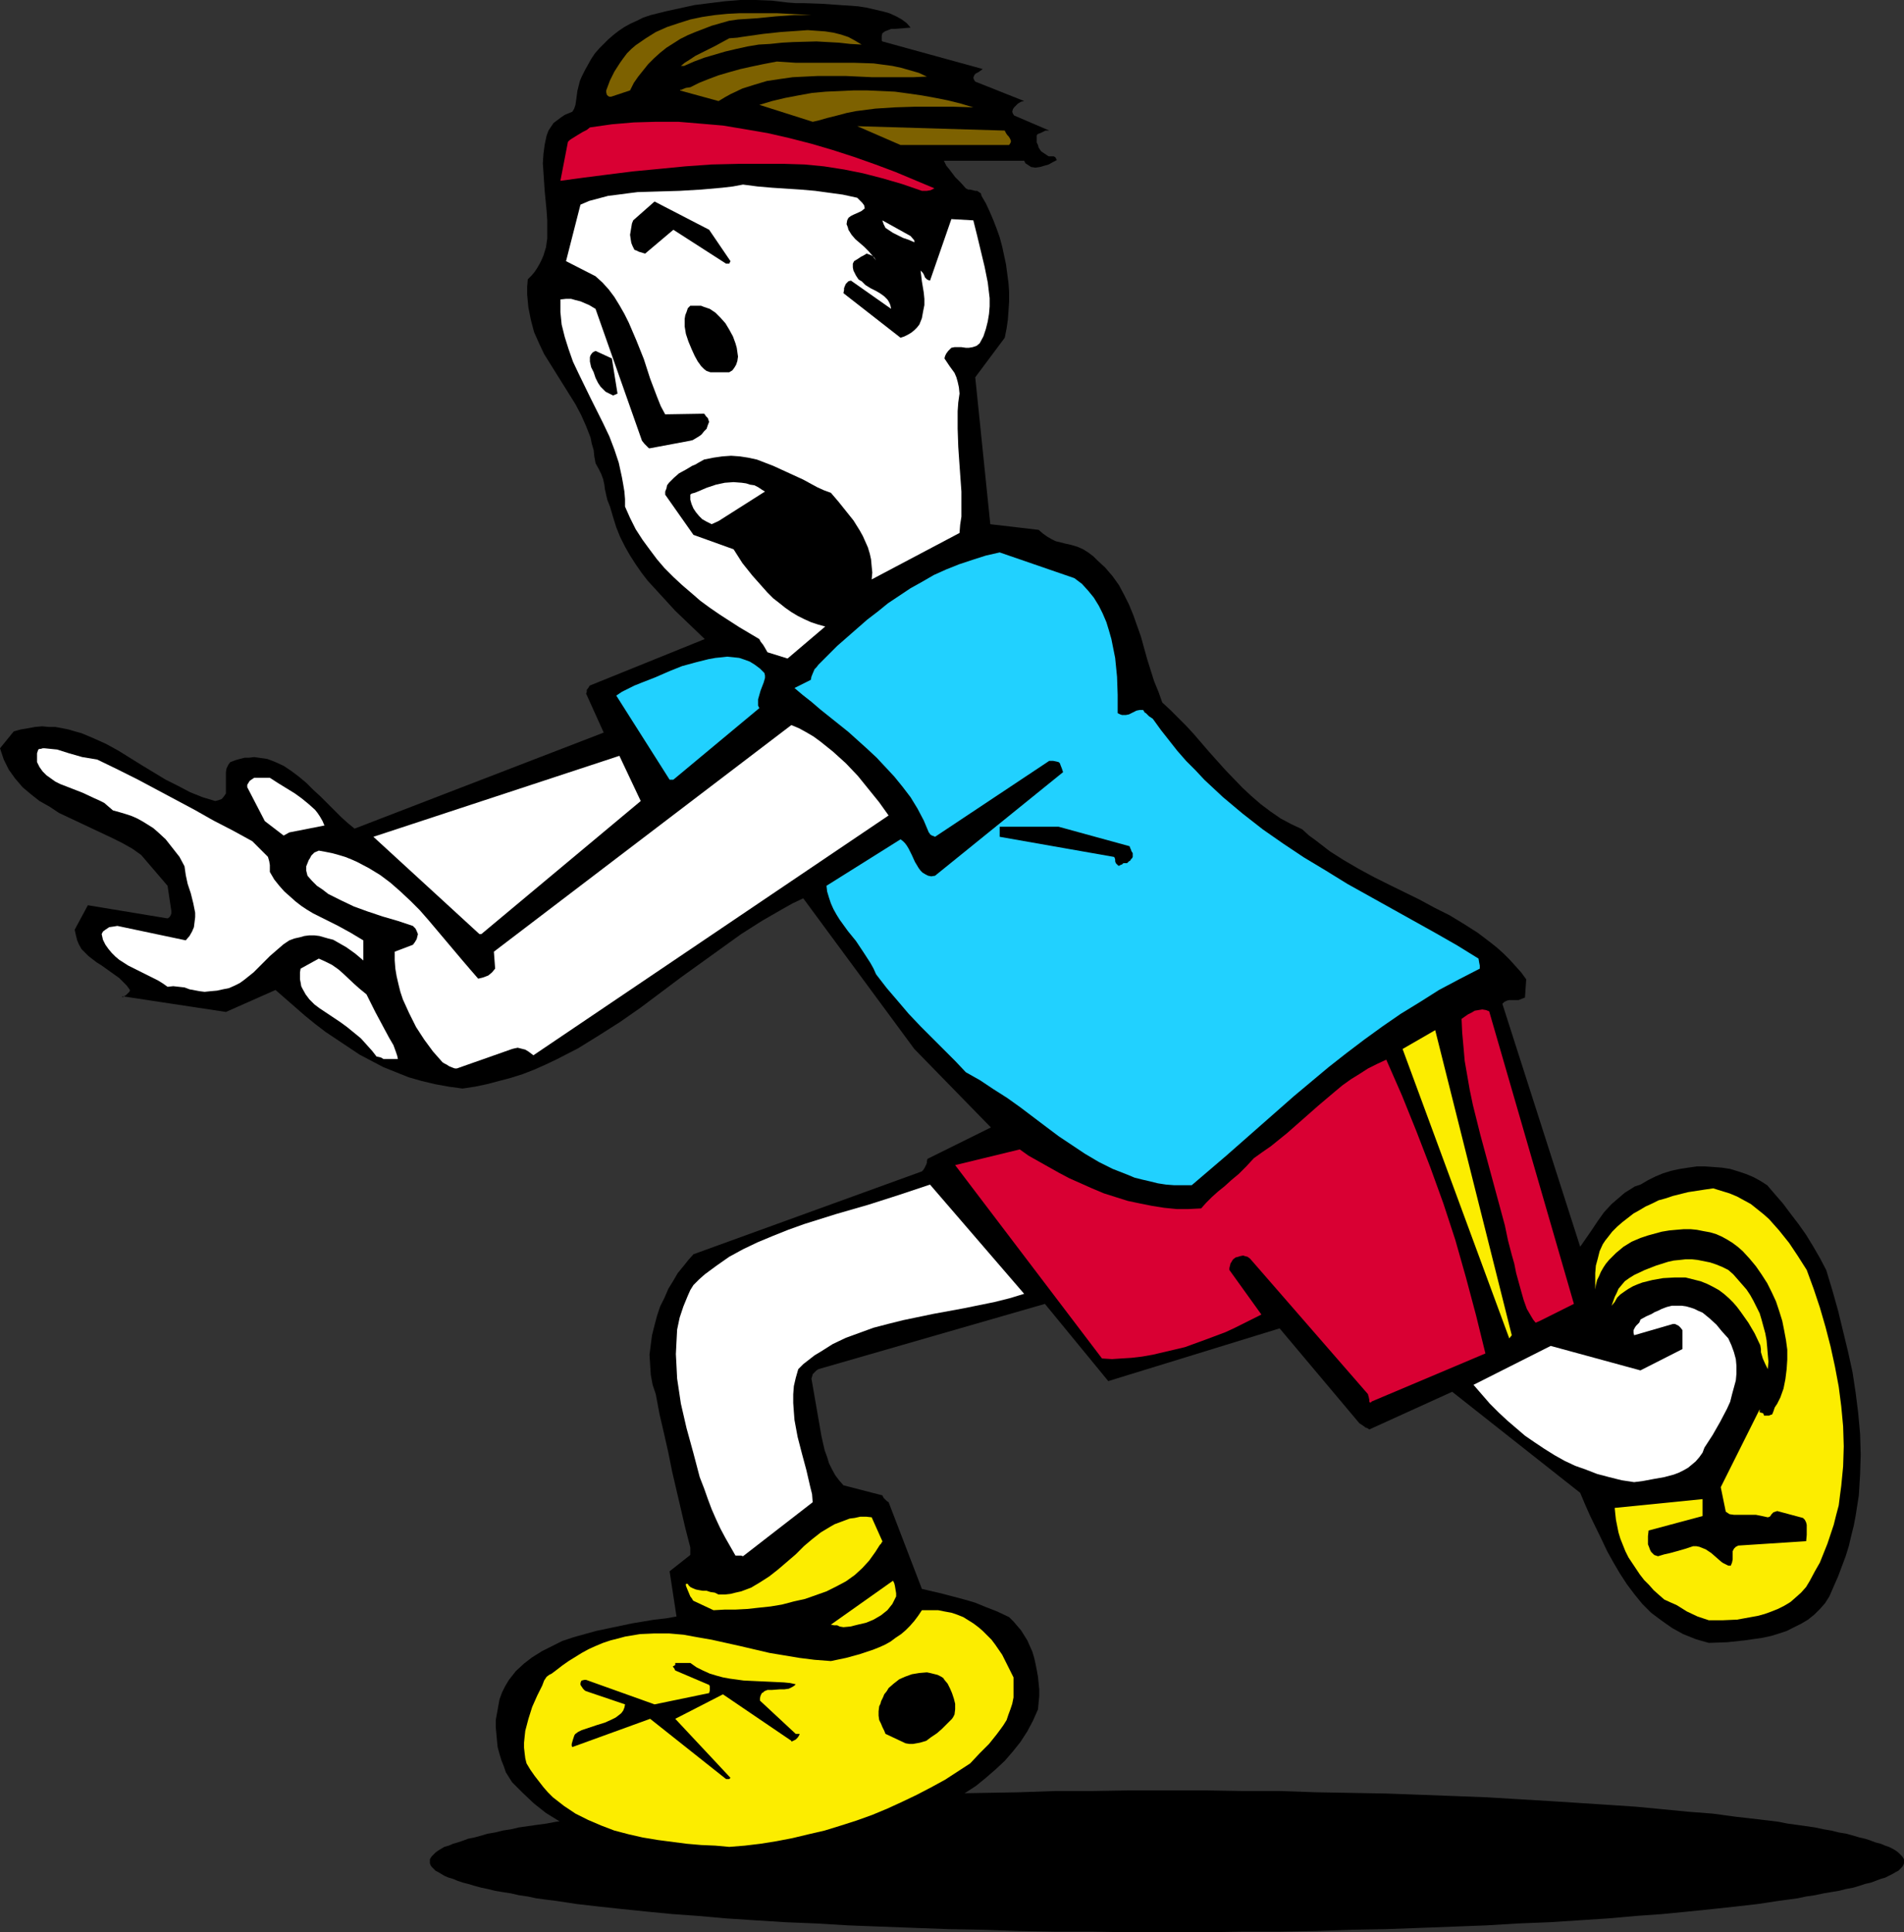
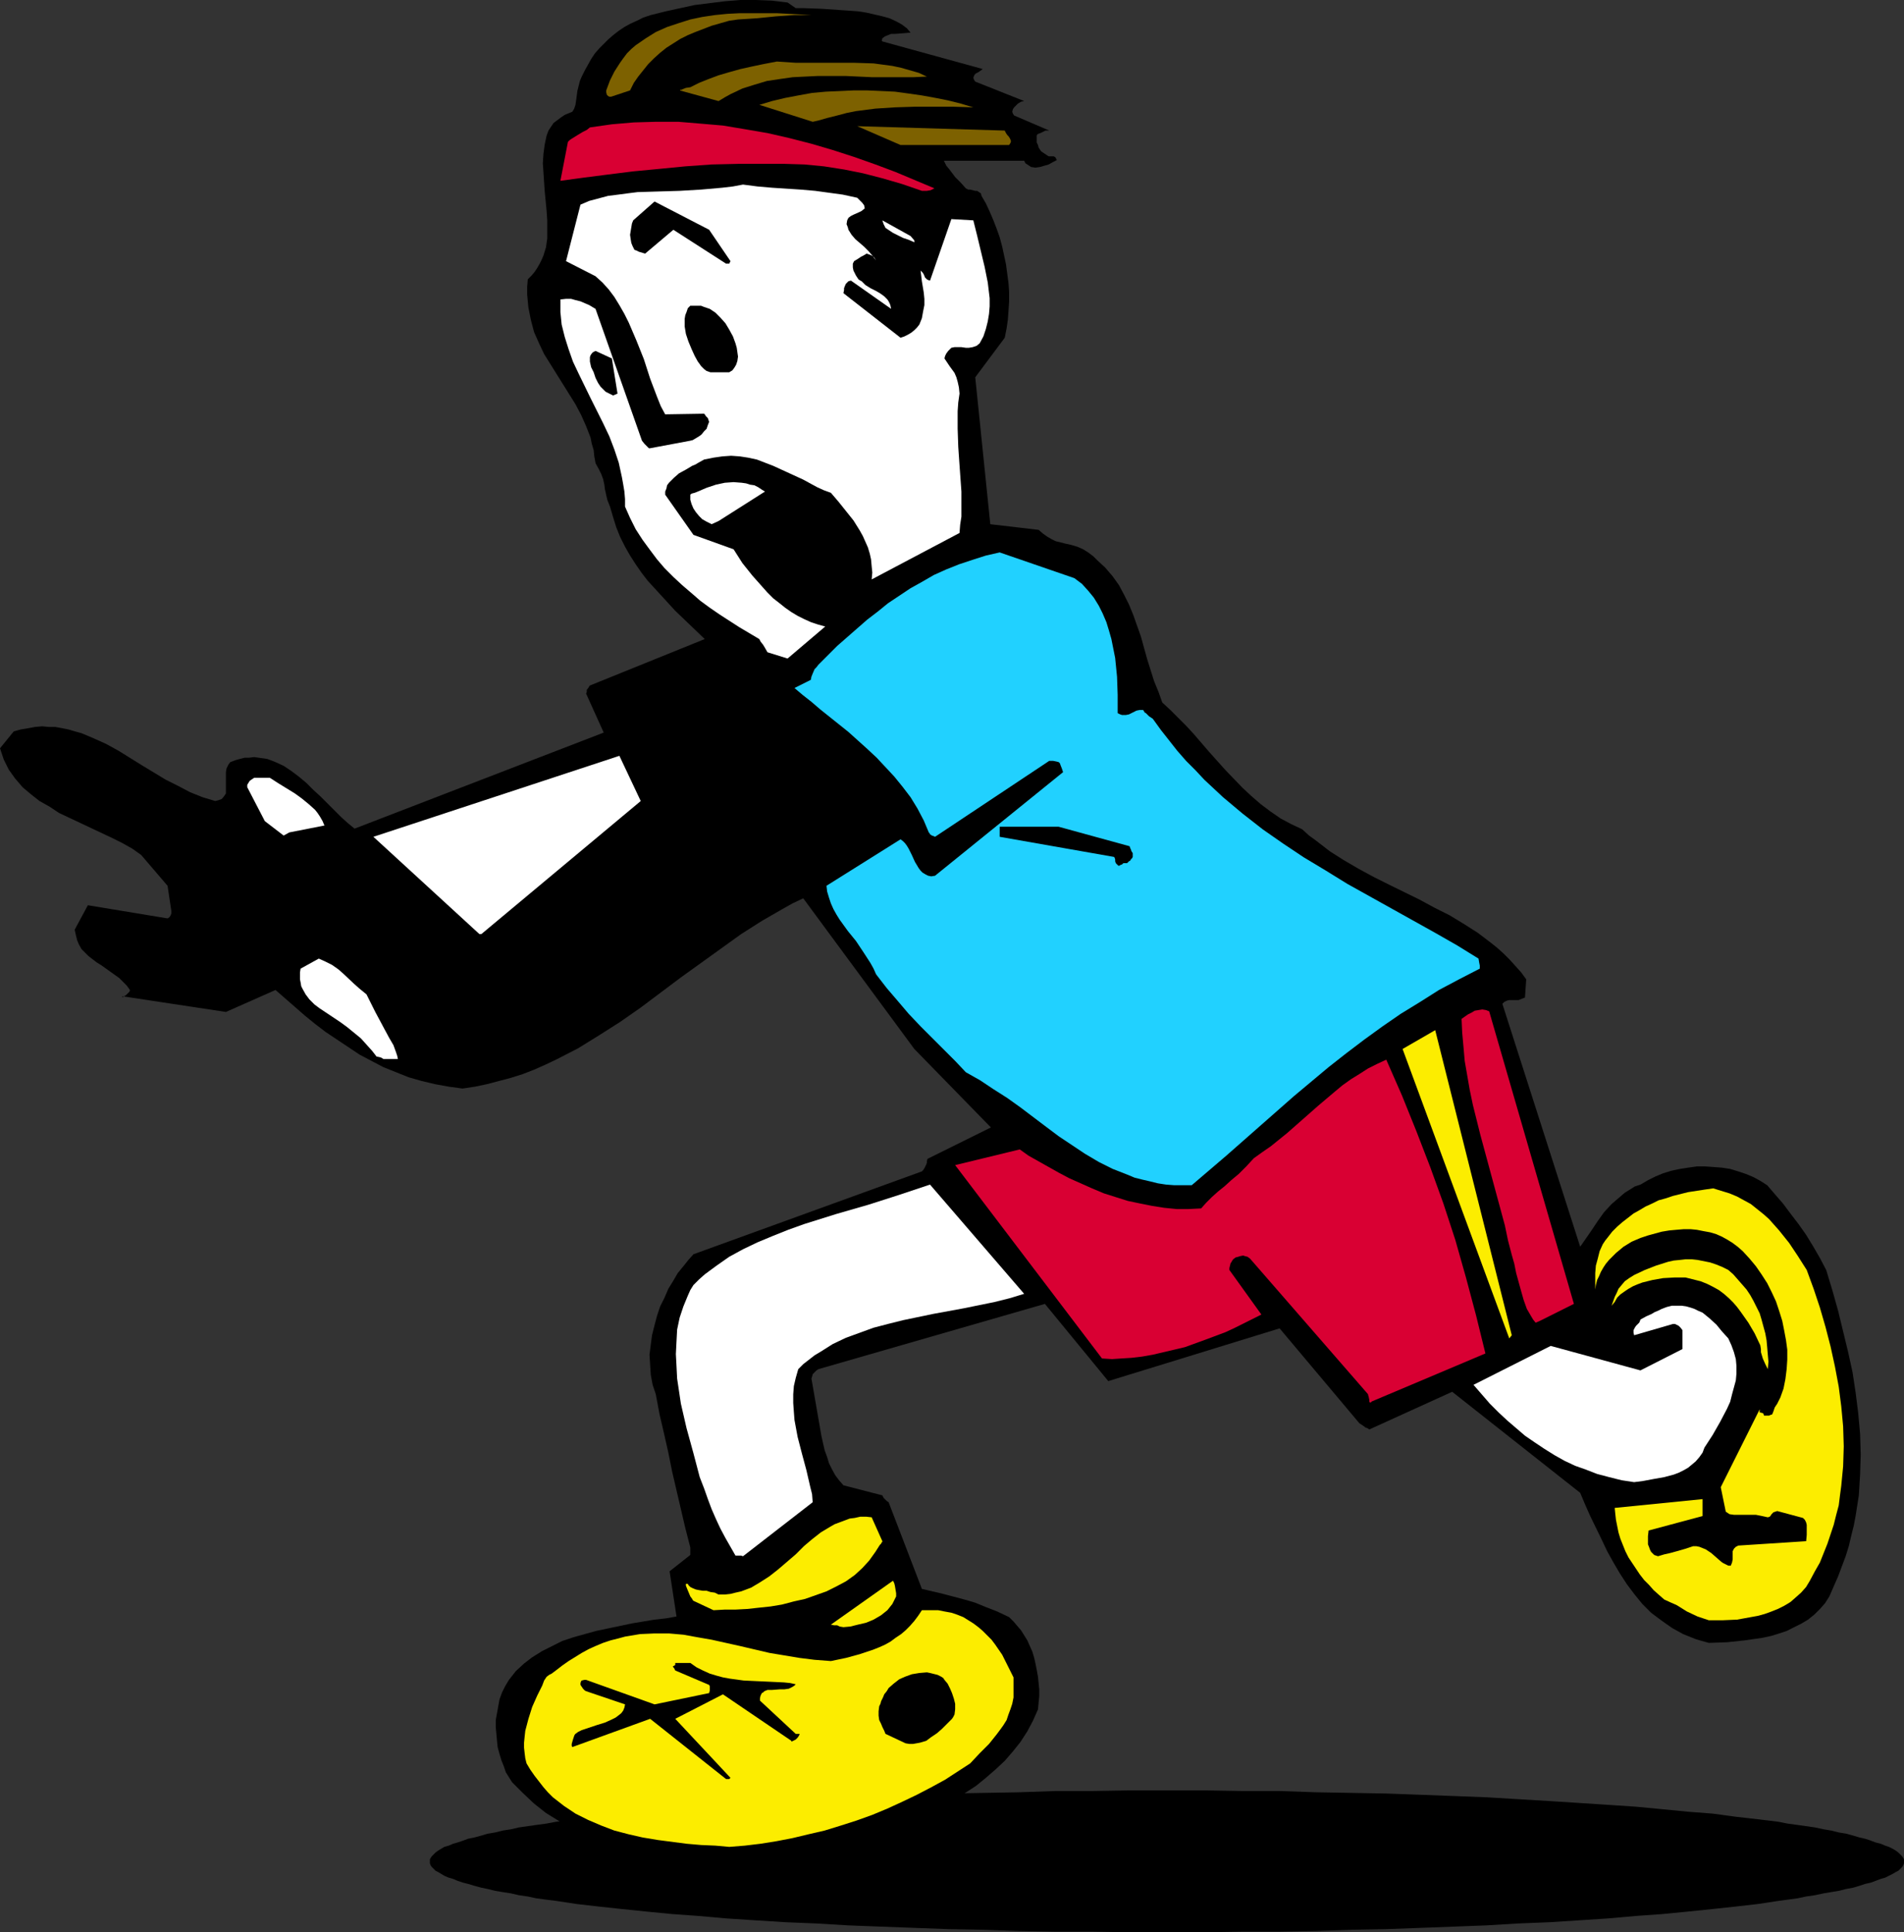
<svg xmlns="http://www.w3.org/2000/svg" xmlns:ns1="http://sodipodi.sourceforge.net/DTD/sodipodi-0.dtd" xmlns:ns2="http://www.inkscape.org/namespaces/inkscape" version="1.0" width="129.724mm" height="131.61mm" id="svg35" ns1:docname="T &amp; F - Running Scared.wmf">
  <rect width="100%" height="100%" fill="#333333" stroke="none" />
  <ns1:namedview id="namedview35" pagecolor="#ffffff" bordercolor="#000000" borderopacity="0.25" ns2:showpageshadow="2" ns2:pageopacity="0.0" ns2:pagecheckerboard="0" ns2:deskcolor="#d1d1d1" ns2:document-units="mm" />
  <defs id="defs1">
    <pattern id="WMFhbasepattern" patternUnits="userSpaceOnUse" width="6" height="6" x="0" y="0" />
  </defs>
  <path style="fill:#000000;fill-opacity:1;fill-rule:evenodd;stroke:none" d="m 300.576,460.9 h 9.858 l 9.534,0.162 h 9.534 l 9.373,0.323 9.211,0.162 8.888,0.162 8.888,0.323 8.565,0.323 8.403,0.323 8.08,0.485 8.08,0.485 7.595,0.485 7.434,0.485 7.272,0.485 6.787,0.646 6.626,0.646 6.302,0.485 5.979,0.808 5.656,0.646 5.333,0.646 2.424,0.485 2.424,0.323 2.262,0.323 2.262,0.323 2.262,0.485 1.939,0.323 1.939,0.485 1.939,0.323 1.778,0.485 1.616,0.485 1.454,0.323 1.454,0.485 1.293,0.485 1.293,0.323 1.131,0.485 0.97,0.323 0.97,0.485 0.808,0.485 0.646,0.485 0.485,0.485 0.485,0.485 0.323,0.485 0.162,0.323 v 0.485 0.485 l -0.162,0.485 -0.323,0.485 -0.485,0.485 -0.485,0.485 -0.646,0.323 -0.808,0.485 -0.97,0.485 -0.97,0.485 -1.131,0.323 -1.293,0.485 -1.293,0.485 -1.454,0.323 -1.454,0.485 -1.616,0.485 -1.778,0.323 -1.939,0.485 -1.939,0.323 -1.939,0.323 -2.262,0.485 -2.262,0.323 -2.262,0.485 -2.424,0.323 -2.424,0.323 -5.333,0.808 -5.656,0.646 -5.979,0.646 -6.302,0.646 -6.626,0.646 -6.787,0.485 -7.272,0.646 -7.434,0.485 -7.595,0.485 -8.08,0.323 -8.08,0.485 -8.403,0.323 -8.565,0.323 -8.888,0.323 -8.888,0.162 -9.211,0.323 -9.373,0.162 h -9.534 l -9.534,0.162 h -9.858 -9.696 l -9.696,-0.162 h -9.373 l -9.373,-0.162 -9.211,-0.323 -9.05,-0.162 -8.726,-0.323 -8.726,-0.323 -8.403,-0.323 -8.08,-0.485 -7.918,-0.323 -7.757,-0.485 -7.434,-0.485 -7.272,-0.646 -6.787,-0.485 -6.626,-0.646 -6.302,-0.646 -5.979,-0.646 -5.656,-0.646 -5.333,-0.808 -2.586,-0.323 -2.424,-0.323 -2.262,-0.485 -2.262,-0.323 -2.101,-0.485 -2.101,-0.323 -1.939,-0.323 -1.939,-0.485 -1.616,-0.323 -1.778,-0.485 -1.616,-0.485 -1.293,-0.323 -1.454,-0.485 -1.131,-0.485 -1.131,-0.323 -1.131,-0.485 -0.808,-0.485 -0.808,-0.485 -0.646,-0.323 -0.485,-0.485 -0.485,-0.485 -0.323,-0.485 -0.162,-0.485 v -0.485 -0.485 l 0.162,-0.323 0.323,-0.485 0.485,-0.485 0.485,-0.485 0.646,-0.485 0.808,-0.485 0.808,-0.485 1.131,-0.323 1.131,-0.485 1.131,-0.323 1.454,-0.485 1.293,-0.485 1.616,-0.323 1.778,-0.485 1.616,-0.485 1.939,-0.323 1.939,-0.485 2.101,-0.323 2.101,-0.485 2.262,-0.323 2.262,-0.323 2.424,-0.323 2.586,-0.485 5.333,-0.646 5.656,-0.646 5.979,-0.808 6.302,-0.485 6.626,-0.646 6.787,-0.646 7.272,-0.485 7.434,-0.485 7.757,-0.485 7.918,-0.485 8.08,-0.485 8.403,-0.323 8.726,-0.323 8.726,-0.323 9.05,-0.162 9.211,-0.162 9.373,-0.323 h 9.373 l 9.696,-0.162 z" id="path1" />
-   <path style="fill:#000000;fill-opacity:1;fill-rule:evenodd;stroke:none" d="m 192.627,479.969 36.845,-7.595 2.586,-1.293 2.586,-1.454 2.747,-1.293 2.909,-1.616 2.747,-1.616 2.747,-1.778 2.747,-1.778 2.747,-1.778 2.586,-2.101 2.424,-2.101 2.424,-2.262 2.101,-2.424 1.939,-2.424 1.778,-2.747 1.454,-2.747 1.293,-2.909 0.162,-1.778 0.162,-1.616 v -1.778 l -0.162,-1.616 -0.162,-1.616 -0.323,-1.778 -0.323,-1.616 -0.323,-1.454 -0.485,-1.616 -0.646,-1.454 -0.646,-1.454 -0.808,-1.293 -0.808,-1.293 -0.97,-1.131 -0.97,-1.131 -1.131,-1.131 -3.07,-1.454 -2.909,-1.131 -2.747,-1.131 -2.747,-0.808 -5.494,-1.454 -2.747,-0.646 -2.747,-0.646 -8.565,-22.302 -0.485,-0.323 -0.323,-0.323 -0.485,-0.485 -0.323,-0.646 -10.019,-2.586 -1.131,-1.293 -0.97,-1.293 -0.808,-1.454 -0.808,-1.616 -0.485,-1.616 -0.646,-1.778 -0.808,-3.555 -0.646,-3.717 -0.646,-3.717 -0.646,-3.717 -0.646,-3.717 0.162,-0.485 0.162,-0.646 0.646,-0.646 0.323,-0.323 0.485,-0.323 58.338,-16.807 16.322,19.878 44.117,-13.575 20.523,24.402 0.485,0.323 0.485,0.323 0.646,0.485 0.485,0.162 0.485,0.323 21.331,-9.696 32.966,26.019 1.293,3.071 1.293,2.909 2.909,5.979 1.454,3.071 1.616,2.909 1.616,2.747 1.778,2.747 1.939,2.586 2.101,2.586 2.262,2.262 2.586,1.939 2.747,1.939 2.909,1.616 1.616,0.646 1.616,0.646 1.616,0.485 1.778,0.485 4.686,-0.162 4.525,-0.485 2.262,-0.323 2.262,-0.323 2.262,-0.485 2.101,-0.646 1.939,-0.646 1.939,-0.97 1.939,-0.97 1.616,-0.97 1.616,-1.293 1.454,-1.454 1.293,-1.454 1.131,-1.778 1.131,-2.586 1.131,-2.586 0.97,-2.586 0.97,-2.586 0.808,-2.586 0.646,-2.747 0.646,-2.586 0.485,-2.586 0.808,-5.171 0.323,-5.333 0.162,-5.171 -0.162,-5.333 -0.485,-5.333 -0.646,-5.171 -0.808,-5.333 -1.131,-5.171 -1.293,-5.333 -1.293,-5.333 -1.454,-5.171 -1.616,-5.333 -1.616,-3.071 -1.778,-3.071 -1.778,-2.909 -1.939,-2.747 -2.101,-2.747 -1.939,-2.586 -2.101,-2.424 -1.939,-2.262 -1.778,-1.131 -1.778,-0.97 -1.939,-0.808 -1.939,-0.646 -2.101,-0.646 -2.101,-0.323 -2.101,-0.162 -2.262,-0.162 h -2.101 l -2.262,0.323 -2.101,0.323 -2.262,0.485 -2.101,0.646 -1.939,0.808 -1.939,0.97 -1.939,1.131 -1.454,0.485 -1.293,0.808 -1.293,0.808 -1.131,0.97 -2.262,1.939 -1.939,2.101 -1.616,2.262 -1.616,2.424 -1.454,2.101 -1.454,2.101 -20.038,-62.541 0.485,-0.485 0.646,-0.323 0.646,-0.162 h 0.808 1.616 l 0.808,-0.323 0.808,-0.323 0.323,-4.687 -1.293,-1.778 -1.454,-1.616 -1.454,-1.616 -1.616,-1.616 -1.616,-1.454 -1.616,-1.293 -3.394,-2.586 -3.555,-2.262 -3.717,-2.262 -3.878,-1.939 -3.878,-2.101 -7.918,-3.879 -3.878,-1.939 -3.878,-2.101 -3.878,-2.262 -3.555,-2.262 -3.555,-2.747 -1.778,-1.293 -1.778,-1.616 -2.747,-1.293 -2.747,-1.454 -2.586,-1.778 -2.586,-1.939 -2.424,-2.101 -2.262,-2.101 -4.363,-4.525 -4.202,-4.687 -4.04,-4.687 -1.939,-2.101 -2.101,-2.101 -1.939,-1.939 -2.101,-1.939 -0.97,-2.747 -1.131,-2.747 -1.778,-5.656 -1.616,-5.818 -0.97,-2.747 -0.97,-2.747 -1.131,-2.747 -1.293,-2.586 -1.293,-2.424 -1.616,-2.262 -1.939,-2.262 -2.101,-1.939 -0.97,-0.97 -1.293,-0.97 -1.293,-0.808 -1.454,-0.646 -1.616,-0.485 -1.454,-0.323 -1.293,-0.323 -1.293,-0.323 -0.97,-0.485 -1.131,-0.646 -1.131,-0.808 -1.131,-0.97 -12.443,-1.454 -3.878,-37.816 7.595,-10.181 0.485,-2.424 0.323,-2.262 0.162,-2.262 0.162,-2.424 v -2.424 l -0.162,-2.262 -0.323,-2.424 -0.323,-2.424 -0.485,-2.262 -0.485,-2.262 -0.646,-2.424 -0.808,-2.262 -0.808,-2.101 -0.97,-2.262 -0.97,-2.101 -1.131,-1.939 -0.162,-0.646 -0.485,-0.323 -0.485,-0.323 h -0.485 l -1.293,-0.323 h -0.485 l -0.646,-0.323 -1.293,-1.454 -1.454,-1.454 -1.454,-1.939 -0.808,-0.97 -0.646,-1.293 h 20.685 l 0.323,0.646 0.485,0.323 0.485,0.323 0.485,0.323 1.131,0.162 1.131,-0.162 1.131,-0.323 1.131,-0.323 1.131,-0.646 0.97,-0.485 -0.323,-0.646 -0.162,-0.162 -0.323,-0.162 h -1.293 l -0.485,-0.323 -0.485,-0.323 -0.485,-0.323 -0.485,-0.323 -0.323,-0.485 -0.323,-0.485 -0.162,-0.646 -0.323,-0.646 V 35.876 34.907 l 0.162,-0.323 0.323,-0.162 0.808,-0.323 0.97,-0.485 h 0.97 l -9.05,-3.879 -0.323,-0.485 -0.162,-0.485 0.162,-0.646 0.323,-0.485 0.485,-0.485 0.485,-0.485 0.808,-0.485 0.808,-0.162 -12.605,-5.01 -0.323,-0.485 -0.162,-0.485 0.162,-0.485 0.162,-0.323 0.323,-0.323 0.646,-0.323 1.131,-0.808 -25.856,-7.111 v 0 0 l -0.162,-0.162 V 10.02 9.212 l 0.162,-0.646 0.646,-0.485 0.808,-0.323 0.808,-0.323 h 0.97 l 2.101,-0.162 1.939,-0.162 -0.97,-1.131 -1.293,-0.97 -1.454,-0.808 -1.778,-0.808 -1.778,-0.485 -2.101,-0.485 -2.101,-0.485 -2.101,-0.323 -4.686,-0.323 -4.686,-0.323 -4.525,-0.162 h -2.101 L 202.808,0.646 198.768,0.162 194.728,0 h -4.04 l -4.04,0.323 -3.878,0.485 -3.878,0.485 -3.717,0.808 -3.717,0.808 -1.939,0.485 -1.939,0.485 -1.939,0.646 -1.616,0.808 -1.778,0.808 -1.454,0.808 -1.454,0.97 -1.454,1.131 -1.293,1.131 -1.131,1.131 -1.131,1.131 -1.131,1.293 -0.97,1.454 -0.808,1.454 -0.808,1.454 -0.808,1.616 -0.485,1.131 -0.323,1.293 -0.323,1.293 -0.162,1.293 -0.162,1.131 -0.162,1.131 -0.323,0.97 -0.485,0.808 -1.939,0.808 -0.97,0.646 -1.939,1.454 -0.646,0.97 -0.646,0.97 -0.485,1.293 -0.485,2.262 -0.323,2.424 -0.162,2.424 0.162,2.424 0.323,4.848 0.485,5.01 0.162,2.424 v 2.262 2.424 l -0.323,2.262 -0.646,2.101 -0.485,1.131 -0.485,0.97 -0.646,1.131 -0.646,0.97 -0.808,0.97 -0.97,0.97 -0.162,1.939 v 1.939 l 0.162,1.778 0.162,1.616 0.323,1.616 0.323,1.616 0.808,3.071 1.293,2.909 1.293,2.747 1.616,2.586 1.616,2.586 3.232,5.171 1.616,2.586 1.454,2.747 1.293,2.909 1.131,2.909 0.323,1.616 0.485,1.616 0.162,1.616 0.323,1.778 0.808,1.454 0.646,1.293 0.485,1.293 0.323,1.454 0.162,1.293 0.162,0.646 0.162,0.808 0.323,1.293 0.646,1.616 0.808,2.747 0.808,2.586 0.97,2.424 1.293,2.586 1.293,2.262 1.454,2.262 1.454,2.101 1.616,2.101 3.555,3.879 3.555,3.879 7.595,7.272 -29.573,11.959 -0.162,0.162 -0.162,0.323 -0.485,0.646 v 0.485 l -0.162,0.485 4.525,10.02 -64.155,24.726 v 0 l -1.778,-1.454 -1.778,-1.616 -3.394,-3.394 -1.778,-1.778 -1.939,-1.778 -1.778,-1.778 -1.939,-1.616 -1.939,-1.454 -1.939,-1.293 -2.101,-0.97 -2.101,-0.808 -1.131,-0.162 -1.131,-0.162 -1.131,-0.162 -1.293,0.162 h -1.131 l -1.293,0.323 -1.131,0.323 -1.293,0.485 -0.485,0.646 -0.485,0.97 -0.162,0.97 v 0.97 2.101 2.424 l -0.323,0.485 -0.485,0.646 -0.323,0.323 -0.485,0.162 -0.485,0.162 -0.646,0.162 -3.232,-0.97 -3.232,-1.293 -3.07,-1.616 -3.232,-1.616 -6.141,-3.717 -5.979,-3.717 -3.232,-1.778 -3.232,-1.454 -3.07,-1.293 -1.778,-0.485 -1.616,-0.485 -1.616,-0.323 -1.778,-0.323 h -1.616 l -1.778,-0.162 -1.778,0.162 -1.778,0.323 L 5.333,187.786 3.555,188.271 0,192.634 l 0.485,1.454 0.485,1.454 0.646,1.293 0.646,1.293 0.808,1.131 0.808,1.131 1.939,2.262 2.101,1.778 2.262,1.778 2.586,1.454 2.424,1.616 5.494,2.586 5.494,2.586 2.747,1.293 2.586,1.293 2.586,1.454 2.262,1.616 6.787,7.919 0.97,6.464 v 0.646 l -0.162,0.485 -0.323,0.485 -0.485,0.323 -20.523,-3.394 -3.394,6.303 0.323,1.454 0.323,1.293 0.485,1.131 0.646,1.131 0.808,0.808 0.97,0.97 2.101,1.616 1.293,0.808 1.131,0.808 2.262,1.616 1.131,0.808 0.97,0.97 0.97,0.97 0.808,1.131 v 0.162 l -0.162,0.323 -0.808,0.808 -0.485,0.323 -0.323,0.162 -0.162,0.162 v -0.323 l 26.664,4.04 12.766,-5.656 5.01,4.363 2.586,2.262 2.586,2.101 2.747,2.101 2.909,1.939 2.909,1.939 2.909,1.939 3.07,1.616 3.07,1.616 3.232,1.293 3.232,1.293 3.394,0.97 3.394,0.808 3.555,0.646 3.555,0.485 3.232,-0.485 3.07,-0.646 3.07,-0.808 3.07,-0.808 3.07,-0.97 2.909,-1.131 2.909,-1.293 2.747,-1.293 5.656,-2.909 5.494,-3.394 5.333,-3.394 5.333,-3.717 10.342,-7.757 10.342,-7.434 5.171,-3.717 5.333,-3.394 5.333,-3.071 2.586,-1.454 2.747,-1.293 28.603,38.785 19.715,20.201 -16.322,8.08 -0.162,0.646 v 0.323 l -0.162,0.485 -0.485,0.97 -0.323,0.485 -0.323,0.323 -58.822,21.332 -1.293,1.454 -1.293,1.616 -1.454,1.778 -1.131,1.939 -1.293,2.101 -0.97,2.262 -1.131,2.262 -0.808,2.424 -0.646,2.424 -0.646,2.586 -0.323,2.424 -0.323,2.586 0.162,2.586 0.162,2.586 0.485,2.586 0.808,2.424 0.97,5.171 1.131,4.848 1.131,5.01 0.97,4.848 2.262,9.696 1.131,4.848 1.293,5.01 v 2.101 -0.162 l -5.333,4.202 1.778,11.636 -2.747,0.485 -2.909,0.323 -2.909,0.485 -2.909,0.485 -6.141,1.293 -3.07,0.646 -2.909,0.808 -2.909,0.808 -2.909,0.97 -2.586,1.293 -2.586,1.293 -2.586,1.616 -2.101,1.616 -2.101,1.939 -1.778,2.262 -0.97,1.616 -0.808,1.616 -0.646,1.778 -0.323,1.778 -0.323,1.778 -0.323,1.778 v 1.778 l 0.162,1.778 0.162,1.778 0.162,1.616 0.485,1.778 0.485,1.616 0.646,1.616 0.485,1.454 0.808,1.293 0.808,1.293 2.747,2.747 2.909,2.747 3.07,2.424 3.394,2.101 3.555,2.101 3.555,1.778 3.878,1.616 3.878,1.293 4.04,1.131 4.202,1.131 4.202,0.646 4.202,0.808 4.363,0.323 4.202,0.323 4.363,0.162 z" id="path2" />
+   <path style="fill:#000000;fill-opacity:1;fill-rule:evenodd;stroke:none" d="m 192.627,479.969 36.845,-7.595 2.586,-1.293 2.586,-1.454 2.747,-1.293 2.909,-1.616 2.747,-1.616 2.747,-1.778 2.747,-1.778 2.747,-1.778 2.586,-2.101 2.424,-2.101 2.424,-2.262 2.101,-2.424 1.939,-2.424 1.778,-2.747 1.454,-2.747 1.293,-2.909 0.162,-1.778 0.162,-1.616 v -1.778 l -0.162,-1.616 -0.162,-1.616 -0.323,-1.778 -0.323,-1.616 -0.323,-1.454 -0.485,-1.616 -0.646,-1.454 -0.646,-1.454 -0.808,-1.293 -0.808,-1.293 -0.97,-1.131 -0.97,-1.131 -1.131,-1.131 -3.07,-1.454 -2.909,-1.131 -2.747,-1.131 -2.747,-0.808 -5.494,-1.454 -2.747,-0.646 -2.747,-0.646 -8.565,-22.302 -0.485,-0.323 -0.323,-0.323 -0.485,-0.485 -0.323,-0.646 -10.019,-2.586 -1.131,-1.293 -0.97,-1.293 -0.808,-1.454 -0.808,-1.616 -0.485,-1.616 -0.646,-1.778 -0.808,-3.555 -0.646,-3.717 -0.646,-3.717 -0.646,-3.717 -0.646,-3.717 0.162,-0.485 0.162,-0.646 0.646,-0.646 0.323,-0.323 0.485,-0.323 58.338,-16.807 16.322,19.878 44.117,-13.575 20.523,24.402 0.485,0.323 0.485,0.323 0.646,0.485 0.485,0.162 0.485,0.323 21.331,-9.696 32.966,26.019 1.293,3.071 1.293,2.909 2.909,5.979 1.454,3.071 1.616,2.909 1.616,2.747 1.778,2.747 1.939,2.586 2.101,2.586 2.262,2.262 2.586,1.939 2.747,1.939 2.909,1.616 1.616,0.646 1.616,0.646 1.616,0.485 1.778,0.485 4.686,-0.162 4.525,-0.485 2.262,-0.323 2.262,-0.323 2.262,-0.485 2.101,-0.646 1.939,-0.646 1.939,-0.97 1.939,-0.97 1.616,-0.97 1.616,-1.293 1.454,-1.454 1.293,-1.454 1.131,-1.778 1.131,-2.586 1.131,-2.586 0.97,-2.586 0.97,-2.586 0.808,-2.586 0.646,-2.747 0.646,-2.586 0.485,-2.586 0.808,-5.171 0.323,-5.333 0.162,-5.171 -0.162,-5.333 -0.485,-5.333 -0.646,-5.171 -0.808,-5.333 -1.131,-5.171 -1.293,-5.333 -1.293,-5.333 -1.454,-5.171 -1.616,-5.333 -1.616,-3.071 -1.778,-3.071 -1.778,-2.909 -1.939,-2.747 -2.101,-2.747 -1.939,-2.586 -2.101,-2.424 -1.939,-2.262 -1.778,-1.131 -1.778,-0.97 -1.939,-0.808 -1.939,-0.646 -2.101,-0.646 -2.101,-0.323 -2.101,-0.162 -2.262,-0.162 h -2.101 l -2.262,0.323 -2.101,0.323 -2.262,0.485 -2.101,0.646 -1.939,0.808 -1.939,0.97 -1.939,1.131 -1.454,0.485 -1.293,0.808 -1.293,0.808 -1.131,0.97 -2.262,1.939 -1.939,2.101 -1.616,2.262 -1.616,2.424 -1.454,2.101 -1.454,2.101 -20.038,-62.541 0.485,-0.485 0.646,-0.323 0.646,-0.162 h 0.808 1.616 l 0.808,-0.323 0.808,-0.323 0.323,-4.687 -1.293,-1.778 -1.454,-1.616 -1.454,-1.616 -1.616,-1.616 -1.616,-1.454 -1.616,-1.293 -3.394,-2.586 -3.555,-2.262 -3.717,-2.262 -3.878,-1.939 -3.878,-2.101 -7.918,-3.879 -3.878,-1.939 -3.878,-2.101 -3.878,-2.262 -3.555,-2.262 -3.555,-2.747 -1.778,-1.293 -1.778,-1.616 -2.747,-1.293 -2.747,-1.454 -2.586,-1.778 -2.586,-1.939 -2.424,-2.101 -2.262,-2.101 -4.363,-4.525 -4.202,-4.687 -4.04,-4.687 -1.939,-2.101 -2.101,-2.101 -1.939,-1.939 -2.101,-1.939 -0.97,-2.747 -1.131,-2.747 -1.778,-5.656 -1.616,-5.818 -0.97,-2.747 -0.97,-2.747 -1.131,-2.747 -1.293,-2.586 -1.293,-2.424 -1.616,-2.262 -1.939,-2.262 -2.101,-1.939 -0.97,-0.97 -1.293,-0.97 -1.293,-0.808 -1.454,-0.646 -1.616,-0.485 -1.454,-0.323 -1.293,-0.323 -1.293,-0.323 -0.97,-0.485 -1.131,-0.646 -1.131,-0.808 -1.131,-0.97 -12.443,-1.454 -3.878,-37.816 7.595,-10.181 0.485,-2.424 0.323,-2.262 0.162,-2.262 0.162,-2.424 v -2.424 l -0.162,-2.262 -0.323,-2.424 -0.323,-2.424 -0.485,-2.262 -0.485,-2.262 -0.646,-2.424 -0.808,-2.262 -0.808,-2.101 -0.97,-2.262 -0.97,-2.101 -1.131,-1.939 -0.162,-0.646 -0.485,-0.323 -0.485,-0.323 h -0.485 l -1.293,-0.323 h -0.485 l -0.646,-0.323 -1.293,-1.454 -1.454,-1.454 -1.454,-1.939 -0.808,-0.97 -0.646,-1.293 h 20.685 l 0.323,0.646 0.485,0.323 0.485,0.323 0.485,0.323 1.131,0.162 1.131,-0.162 1.131,-0.323 1.131,-0.323 1.131,-0.646 0.97,-0.485 -0.323,-0.646 -0.162,-0.162 -0.323,-0.162 h -1.293 l -0.485,-0.323 -0.485,-0.323 -0.485,-0.323 -0.485,-0.323 -0.323,-0.485 -0.323,-0.485 -0.162,-0.646 -0.323,-0.646 V 35.876 34.907 l 0.162,-0.323 0.323,-0.162 0.808,-0.323 0.97,-0.485 h 0.97 l -9.05,-3.879 -0.323,-0.485 -0.162,-0.485 0.162,-0.646 0.323,-0.485 0.485,-0.485 0.485,-0.485 0.808,-0.485 0.808,-0.162 -12.605,-5.01 -0.323,-0.485 -0.162,-0.485 0.162,-0.485 0.162,-0.323 0.323,-0.323 0.646,-0.323 1.131,-0.808 -25.856,-7.111 v 0 0 l -0.162,-0.162 l 0.162,-0.646 0.646,-0.485 0.808,-0.323 0.808,-0.323 h 0.97 l 2.101,-0.162 1.939,-0.162 -0.97,-1.131 -1.293,-0.97 -1.454,-0.808 -1.778,-0.808 -1.778,-0.485 -2.101,-0.485 -2.101,-0.485 -2.101,-0.323 -4.686,-0.323 -4.686,-0.323 -4.525,-0.162 h -2.101 L 202.808,0.646 198.768,0.162 194.728,0 h -4.04 l -4.04,0.323 -3.878,0.485 -3.878,0.485 -3.717,0.808 -3.717,0.808 -1.939,0.485 -1.939,0.485 -1.939,0.646 -1.616,0.808 -1.778,0.808 -1.454,0.808 -1.454,0.97 -1.454,1.131 -1.293,1.131 -1.131,1.131 -1.131,1.131 -1.131,1.293 -0.97,1.454 -0.808,1.454 -0.808,1.454 -0.808,1.616 -0.485,1.131 -0.323,1.293 -0.323,1.293 -0.162,1.293 -0.162,1.131 -0.162,1.131 -0.323,0.97 -0.485,0.808 -1.939,0.808 -0.97,0.646 -1.939,1.454 -0.646,0.97 -0.646,0.97 -0.485,1.293 -0.485,2.262 -0.323,2.424 -0.162,2.424 0.162,2.424 0.323,4.848 0.485,5.01 0.162,2.424 v 2.262 2.424 l -0.323,2.262 -0.646,2.101 -0.485,1.131 -0.485,0.97 -0.646,1.131 -0.646,0.97 -0.808,0.97 -0.97,0.97 -0.162,1.939 v 1.939 l 0.162,1.778 0.162,1.616 0.323,1.616 0.323,1.616 0.808,3.071 1.293,2.909 1.293,2.747 1.616,2.586 1.616,2.586 3.232,5.171 1.616,2.586 1.454,2.747 1.293,2.909 1.131,2.909 0.323,1.616 0.485,1.616 0.162,1.616 0.323,1.778 0.808,1.454 0.646,1.293 0.485,1.293 0.323,1.454 0.162,1.293 0.162,0.646 0.162,0.808 0.323,1.293 0.646,1.616 0.808,2.747 0.808,2.586 0.97,2.424 1.293,2.586 1.293,2.262 1.454,2.262 1.454,2.101 1.616,2.101 3.555,3.879 3.555,3.879 7.595,7.272 -29.573,11.959 -0.162,0.162 -0.162,0.323 -0.485,0.646 v 0.485 l -0.162,0.485 4.525,10.02 -64.155,24.726 v 0 l -1.778,-1.454 -1.778,-1.616 -3.394,-3.394 -1.778,-1.778 -1.939,-1.778 -1.778,-1.778 -1.939,-1.616 -1.939,-1.454 -1.939,-1.293 -2.101,-0.97 -2.101,-0.808 -1.131,-0.162 -1.131,-0.162 -1.131,-0.162 -1.293,0.162 h -1.131 l -1.293,0.323 -1.131,0.323 -1.293,0.485 -0.485,0.646 -0.485,0.97 -0.162,0.97 v 0.97 2.101 2.424 l -0.323,0.485 -0.485,0.646 -0.323,0.323 -0.485,0.162 -0.485,0.162 -0.646,0.162 -3.232,-0.97 -3.232,-1.293 -3.07,-1.616 -3.232,-1.616 -6.141,-3.717 -5.979,-3.717 -3.232,-1.778 -3.232,-1.454 -3.07,-1.293 -1.778,-0.485 -1.616,-0.485 -1.616,-0.323 -1.778,-0.323 h -1.616 l -1.778,-0.162 -1.778,0.162 -1.778,0.323 L 5.333,187.786 3.555,188.271 0,192.634 l 0.485,1.454 0.485,1.454 0.646,1.293 0.646,1.293 0.808,1.131 0.808,1.131 1.939,2.262 2.101,1.778 2.262,1.778 2.586,1.454 2.424,1.616 5.494,2.586 5.494,2.586 2.747,1.293 2.586,1.293 2.586,1.454 2.262,1.616 6.787,7.919 0.97,6.464 v 0.646 l -0.162,0.485 -0.323,0.485 -0.485,0.323 -20.523,-3.394 -3.394,6.303 0.323,1.454 0.323,1.293 0.485,1.131 0.646,1.131 0.808,0.808 0.97,0.97 2.101,1.616 1.293,0.808 1.131,0.808 2.262,1.616 1.131,0.808 0.97,0.97 0.97,0.97 0.808,1.131 v 0.162 l -0.162,0.323 -0.808,0.808 -0.485,0.323 -0.323,0.162 -0.162,0.162 v -0.323 l 26.664,4.04 12.766,-5.656 5.01,4.363 2.586,2.262 2.586,2.101 2.747,2.101 2.909,1.939 2.909,1.939 2.909,1.939 3.07,1.616 3.07,1.616 3.232,1.293 3.232,1.293 3.394,0.97 3.394,0.808 3.555,0.646 3.555,0.485 3.232,-0.485 3.07,-0.646 3.07,-0.808 3.07,-0.808 3.07,-0.97 2.909,-1.131 2.909,-1.293 2.747,-1.293 5.656,-2.909 5.494,-3.394 5.333,-3.394 5.333,-3.717 10.342,-7.757 10.342,-7.434 5.171,-3.717 5.333,-3.394 5.333,-3.071 2.586,-1.454 2.747,-1.293 28.603,38.785 19.715,20.201 -16.322,8.08 -0.162,0.646 v 0.323 l -0.162,0.485 -0.485,0.97 -0.323,0.485 -0.323,0.323 -58.822,21.332 -1.293,1.454 -1.293,1.616 -1.454,1.778 -1.131,1.939 -1.293,2.101 -0.97,2.262 -1.131,2.262 -0.808,2.424 -0.646,2.424 -0.646,2.586 -0.323,2.424 -0.323,2.586 0.162,2.586 0.162,2.586 0.485,2.586 0.808,2.424 0.97,5.171 1.131,4.848 1.131,5.01 0.97,4.848 2.262,9.696 1.131,4.848 1.293,5.01 v 2.101 -0.162 l -5.333,4.202 1.778,11.636 -2.747,0.485 -2.909,0.323 -2.909,0.485 -2.909,0.485 -6.141,1.293 -3.07,0.646 -2.909,0.808 -2.909,0.808 -2.909,0.97 -2.586,1.293 -2.586,1.293 -2.586,1.616 -2.101,1.616 -2.101,1.939 -1.778,2.262 -0.97,1.616 -0.808,1.616 -0.646,1.778 -0.323,1.778 -0.323,1.778 -0.323,1.778 v 1.778 l 0.162,1.778 0.162,1.778 0.162,1.616 0.485,1.778 0.485,1.616 0.646,1.616 0.485,1.454 0.808,1.293 0.808,1.293 2.747,2.747 2.909,2.747 3.07,2.424 3.394,2.101 3.555,2.101 3.555,1.778 3.878,1.616 3.878,1.293 4.04,1.131 4.202,1.131 4.202,0.646 4.202,0.808 4.363,0.323 4.202,0.323 4.363,0.162 z" id="path2" />
  <path style="fill:#fced00;fill-opacity:1;fill-rule:evenodd;stroke:none" d="m 187.779,475.444 4.04,-0.323 4.04,-0.485 4.04,-0.646 4.202,-0.808 4.04,-0.97 4.202,-0.97 4.202,-1.293 4.04,-1.293 4.04,-1.454 3.878,-1.616 3.878,-1.778 3.717,-1.778 3.717,-1.939 3.555,-1.939 3.232,-2.101 3.232,-2.101 2.424,-2.586 2.424,-2.424 1.939,-2.424 0.97,-1.293 0.808,-1.131 0.808,-1.293 0.485,-1.454 0.485,-1.293 0.485,-1.454 0.323,-1.616 v -1.616 -1.616 -1.939 l -1.454,-2.909 -1.454,-2.909 -1.778,-2.586 -0.97,-1.293 -1.131,-1.131 -1.131,-1.131 -1.131,-0.97 -1.293,-0.97 -1.293,-0.808 -1.293,-0.808 -1.616,-0.646 -1.454,-0.485 -1.778,-0.323 -1.616,-0.323 h -1.616 -1.293 -1.293 l -0.97,1.454 -0.97,1.293 -1.131,1.293 -1.131,1.131 -1.131,0.97 -1.454,0.97 -1.293,0.97 -1.454,0.808 -1.454,0.646 -1.616,0.646 -3.394,1.131 -3.555,0.97 -3.878,0.808 -4.202,-0.323 -3.878,-0.485 -3.878,-0.646 -3.878,-0.646 -7.595,-1.778 -7.272,-1.616 -3.717,-0.646 -3.555,-0.646 -3.717,-0.323 h -3.717 l -3.717,0.162 -1.939,0.323 -1.939,0.323 -1.778,0.485 -1.939,0.485 -1.939,0.646 -1.939,0.808 -1.778,0.808 -1.778,0.97 -3.394,2.101 -1.616,1.131 -1.454,1.131 -1.293,0.97 -0.646,0.323 -0.646,0.485 -0.646,0.97 -0.485,1.293 -1.293,2.586 -1.293,2.909 -0.97,3.071 -0.808,3.071 -0.162,1.454 -0.162,1.616 v 1.293 l 0.162,1.454 0.162,1.293 0.323,1.293 0.97,1.616 1.131,1.616 1.131,1.454 1.131,1.454 1.131,1.293 1.293,1.293 1.454,1.131 1.454,1.131 1.454,0.97 1.454,0.97 3.232,1.616 3.394,1.454 3.394,1.293 3.717,0.97 3.555,0.808 3.878,0.646 3.717,0.485 3.717,0.485 3.717,0.323 3.717,0.162 z" id="path3" />
  <path style="fill:#000000;fill-opacity:1;fill-rule:evenodd;stroke:none" d="m 187.779,457.991 0.323,-0.323 -14.221,-15.191 12.282,-6.303 17.614,11.959 v 0.162 h 0.162 l 0.323,-0.162 0.646,-0.323 0.485,-0.485 0.323,-0.485 0.162,-0.323 v -0.162 h -0.162 -0.808 l -9.211,-8.565 v 0.162 -0.808 l 0.162,-0.646 0.323,-0.646 0.323,-0.162 0.323,-0.323 0.808,-0.323 h 1.131 l 2.101,-0.162 h 1.131 l 1.131,-0.162 0.97,-0.485 0.485,-0.323 0.323,-0.323 -1.454,-0.323 -1.616,-0.162 -3.394,-0.162 -3.555,-0.162 -3.394,-0.162 -3.555,-0.485 -1.778,-0.323 -1.778,-0.485 -1.616,-0.485 -1.778,-0.808 -1.616,-0.808 -1.616,-1.131 h -3.878 v 0.485 l -0.162,0.162 -0.323,0.162 -0.162,0.162 v 0 l 0.323,0.323 0.162,0.323 0.162,0.323 8.726,3.717 0.162,0.323 v 0.485 0.646 l -0.162,0.646 -14.059,2.909 -17.614,-6.303 h -0.485 l -0.646,0.162 -0.162,0.162 -0.162,0.485 v 0.485 l 0.323,0.485 0.323,0.485 0.485,0.485 0.323,0.162 10.019,3.394 -0.162,0.808 -0.323,0.808 -0.485,0.646 -0.808,0.646 -0.646,0.485 -0.97,0.485 -1.778,0.808 -2.101,0.646 -1.939,0.646 -1.939,0.646 -0.97,0.485 -0.646,0.485 -0.162,0.162 -0.162,0.323 -0.162,0.485 -0.162,0.485 -0.323,1.131 v 0.485 l 0.162,0.323 20.038,-7.272 19.554,15.514 z" id="path4" />
  <path style="fill:#000000;fill-opacity:1;fill-rule:evenodd;stroke:none" d="m 233.189,448.779 0.97,0.162 h 0.97 l 1.778,-0.323 1.616,-0.485 1.293,-0.97 1.454,-0.97 1.293,-1.131 1.293,-1.293 1.293,-1.293 0.323,-0.485 0.323,-0.646 0.162,-1.293 v -1.454 l -0.323,-1.293 -0.485,-1.454 -0.485,-1.131 -0.646,-1.293 -0.808,-0.97 -0.323,-0.485 -0.485,-0.323 -0.97,-0.485 -1.293,-0.323 -0.646,-0.162 -0.808,-0.162 -1.939,0.162 -1.939,0.323 -1.778,0.646 -1.454,0.646 -1.454,1.131 -1.293,1.131 -0.485,0.808 -0.646,0.808 -0.323,0.808 -0.485,0.97 -0.162,0.646 -0.323,0.646 -0.162,1.293 v 1.131 l 0.162,1.131 0.485,0.97 0.323,0.808 0.485,0.97 0.323,0.808 z" id="path5" />
  <path style="fill:#000000;fill-opacity:1;fill-rule:evenodd;stroke:none" d="m 231.896,442.477 h 2.101 l 1.939,0.162 0.97,-0.162 0.97,-0.162 0.808,-0.162 0.808,-0.485 v 0 l 2.747,-5.495 -0.323,-0.323 -0.162,-0.162 -0.162,-0.162 v -0.162 l -0.162,-0.162 -0.162,-0.323 -0.485,-0.485 -4.848,0.485 -0.808,0.323 -0.97,0.485 -0.646,0.485 -0.808,0.646 -0.646,0.808 -0.485,0.808 -0.485,0.808 -0.323,0.808 v 0.646 l 0.162,0.97 v 0.485 l 0.323,0.323 h 0.323 z" id="path6" />
  <path style="fill:#fced00;fill-opacity:1;fill-rule:evenodd;stroke:none" d="m 217.19,418.882 1.778,-0.162 1.939,-0.485 2.101,-0.485 1.939,-0.808 1.939,-1.131 0.808,-0.646 0.808,-0.646 0.646,-0.808 0.646,-0.808 0.485,-0.97 0.485,-0.97 v -0.808 l -0.162,-0.97 -0.162,-0.97 -0.162,-0.646 -0.323,-0.646 -15.998,11.312 0.808,0.162 h 0.808 l 0.646,0.323 z" id="path7" />
  <path style="fill:#fced00;fill-opacity:1;fill-rule:evenodd;stroke:none" d="m 440.036,417.104 h 3.555 l 3.717,-0.162 3.555,-0.646 1.778,-0.323 1.778,-0.485 1.778,-0.646 1.616,-0.646 1.616,-0.808 1.616,-0.97 1.293,-1.131 1.454,-1.293 1.293,-1.454 0.97,-1.616 1.293,-2.424 1.293,-2.262 0.97,-2.424 0.97,-2.424 0.808,-2.424 0.808,-2.424 0.646,-2.586 0.646,-2.424 0.323,-2.586 0.323,-2.424 0.485,-5.01 0.162,-5.171 -0.162,-5.171 -0.485,-5.171 -0.646,-5.01 -0.97,-5.171 -1.131,-5.171 -1.293,-5.01 -1.454,-5.01 -1.616,-4.848 -1.778,-4.848 -2.262,-3.555 -2.262,-3.394 -2.586,-3.232 -1.293,-1.454 -1.293,-1.454 -1.454,-1.293 -1.616,-1.293 -1.616,-1.293 -1.778,-0.97 -1.778,-0.97 -1.939,-0.808 -2.101,-0.646 -2.101,-0.646 -2.262,0.323 -2.101,0.323 -2.101,0.323 -1.939,0.485 -1.939,0.485 -1.939,0.646 -1.778,0.485 -1.616,0.808 -1.778,0.808 -1.616,0.97 -1.454,0.808 -1.454,1.131 -1.454,1.131 -1.293,1.131 -1.293,1.293 -1.131,1.454 -0.646,0.808 -0.646,0.97 -0.808,1.778 -0.485,1.939 -0.485,1.778 -0.162,1.939 v 1.778 3.555 -1.131 l 0.162,-1.131 0.323,-1.293 0.485,-0.97 0.485,-1.131 0.646,-1.131 0.646,-0.97 0.808,-0.97 1.778,-1.778 1.939,-1.616 2.101,-1.293 2.262,-0.97 1.939,-0.646 1.778,-0.485 1.778,-0.485 1.939,-0.323 1.778,-0.162 1.939,-0.162 h 1.778 l 1.616,0.162 1.616,0.323 1.778,0.323 1.616,0.485 1.454,0.646 1.454,0.808 1.293,0.808 1.293,0.97 1.293,1.131 1.778,1.939 1.616,1.939 1.454,2.101 1.454,2.262 1.131,2.262 1.131,2.424 0.808,2.424 0.808,2.586 0.485,2.424 0.485,2.586 0.323,2.424 v 2.586 l -0.162,2.424 -0.323,2.586 -0.485,2.424 -0.808,2.262 -0.485,0.97 -0.323,0.646 -0.323,0.485 -0.323,0.485 -0.323,0.97 -0.323,0.808 -0.485,0.162 -0.323,0.162 h -0.646 -0.646 l -0.162,-0.485 -0.162,-0.162 -0.646,-0.162 h -0.162 v -0.162 -0.323 -0.323 l 0.162,-0.323 -10.181,20.362 1.293,6.303 v 0 l 0.97,0.646 1.131,0.162 h 1.293 4.363 l 1.616,0.323 1.454,0.323 0.485,-0.162 0.162,-0.162 0.323,-0.485 0.485,-0.485 0.485,-0.162 0.485,-0.162 6.626,1.778 0.485,0.485 0.323,0.646 0.162,0.646 v 0.808 1.778 l -0.162,1.778 v -0.162 l -17.453,1.131 -0.323,0.162 -0.323,0.162 -0.485,0.485 -0.323,0.646 v 0.646 1.454 l -0.162,0.808 -0.323,0.808 h -0.646 l -0.646,-0.323 -0.646,-0.323 -0.485,-0.323 -1.293,-1.131 -1.293,-1.131 -1.454,-0.97 -0.808,-0.323 -0.808,-0.323 -0.808,-0.162 h -0.808 l -0.97,0.323 -0.97,0.323 -1.131,0.323 -1.131,0.323 -1.778,0.485 -1.454,0.323 -1.616,0.485 -0.485,-0.162 -0.485,-0.162 -0.485,-0.485 -0.323,-0.323 -0.323,-0.646 -0.162,-0.485 -0.323,-0.808 v -0.646 -1.454 l 0.162,-1.454 13.898,-3.717 v -4.363 l -22.624,2.262 0.162,1.616 0.162,1.454 0.323,1.616 0.323,1.616 0.485,1.616 0.646,1.616 0.646,1.616 0.808,1.616 0.97,1.454 0.97,1.454 0.97,1.454 1.131,1.454 1.293,1.293 1.131,1.293 1.454,1.293 1.293,1.131 1.778,0.808 1.454,0.646 2.586,1.616 2.747,1.293 1.454,0.485 z" id="path8" />
  <path style="fill:#fced00;fill-opacity:1;fill-rule:evenodd;stroke:none" d="m 183.739,414.519 2.909,-0.162 h 2.747 l 3.07,-0.162 2.909,-0.323 3.07,-0.323 2.909,-0.485 3.07,-0.808 2.909,-0.646 2.747,-0.97 2.747,-0.97 2.586,-1.293 2.424,-1.293 2.262,-1.616 1.939,-1.778 1.778,-1.939 0.808,-1.131 0.808,-1.131 1.131,-1.778 0.323,-0.323 0.162,-0.323 0.162,-0.162 v 0 -0.162 l -2.747,-6.141 -1.454,-0.162 h -1.454 l -1.454,0.323 -1.293,0.162 -1.293,0.485 -1.293,0.485 -1.293,0.485 -1.131,0.646 -2.424,1.454 -2.262,1.778 -2.101,1.778 -2.101,2.101 -4.525,3.879 -2.262,1.778 -2.262,1.454 -2.424,1.454 -1.293,0.485 -1.293,0.485 -1.454,0.323 -1.293,0.323 -1.454,0.162 h -1.616 l -0.97,-0.485 -1.131,-0.162 -0.97,-0.323 h -0.97 l -0.97,-0.162 -0.808,-0.162 -0.808,-0.323 -0.646,-0.323 -0.485,-0.485 -0.162,-0.323 h -0.323 -0.162 v 0.485 l 0.323,0.808 0.808,1.939 0.485,0.646 0.162,0.323 0.162,0.162 z" id="path9" />
  <path style="fill:#ffffff;fill-opacity:1;fill-rule:evenodd;stroke:none" d="m 191.334,400.621 17.938,-13.898 -0.162,-2.101 -0.485,-1.939 -0.97,-4.202 -1.131,-4.202 -1.131,-4.363 -0.808,-4.363 -0.162,-2.101 -0.162,-2.262 v -2.262 l 0.162,-2.101 0.485,-2.101 0.646,-2.262 1.293,-1.293 1.454,-1.131 1.454,-1.131 1.616,-0.97 3.07,-1.939 3.394,-1.616 3.555,-1.293 3.555,-1.293 3.717,-0.97 3.878,-0.97 7.757,-1.616 7.918,-1.454 7.918,-1.616 3.878,-0.97 3.717,-1.131 -24.24,-28.119 -3.878,1.293 -3.878,1.293 -8.08,2.586 -8.403,2.424 -8.242,2.586 -4.04,1.454 -4.04,1.616 -3.878,1.616 -3.717,1.778 -3.555,1.939 -3.232,2.262 -3.07,2.262 -1.454,1.293 -1.454,1.454 -0.808,1.293 -0.646,1.454 -1.131,2.747 -0.97,2.909 -0.646,3.071 -0.162,3.071 -0.162,3.232 0.162,3.071 0.162,3.232 0.485,3.232 0.485,3.232 1.454,6.303 1.778,6.464 1.616,6.141 1.131,2.909 0.97,2.747 0.97,2.586 1.131,2.586 1.131,2.424 1.293,2.424 1.293,2.262 1.293,2.262 h 0.97 0.485 z" id="path10" />
  <path style="fill:#ffffff;fill-opacity:1;fill-rule:evenodd;stroke:none" d="m 420.806,381.551 2.424,-0.323 2.586,-0.485 2.747,-0.485 2.424,-0.646 1.293,-0.485 1.293,-0.646 1.131,-0.646 0.97,-0.808 0.97,-0.808 0.97,-1.131 0.808,-1.131 0.485,-1.293 2.101,-3.232 1.939,-3.394 1.778,-3.394 0.808,-1.778 0.485,-1.939 0.485,-1.778 0.485,-1.778 0.162,-1.778 v -1.939 l -0.162,-1.778 -0.485,-1.778 -0.646,-1.778 -0.808,-1.778 -1.616,-1.778 -1.454,-1.778 -1.778,-1.616 -1.778,-1.454 -1.131,-0.485 -0.97,-0.485 -0.97,-0.323 -1.131,-0.323 -1.131,-0.162 h -1.293 -1.293 l -1.293,0.323 -1.293,0.485 -0.97,0.485 -0.808,0.323 -0.808,0.485 -1.454,0.646 -1.454,0.808 -0.162,0.485 -0.162,0.323 -0.808,0.808 -0.323,0.485 -0.323,0.646 v 0.646 l 0.162,0.646 10.019,-2.909 h 0.485 l 0.323,0.162 0.646,0.323 0.485,0.485 0.485,0.646 v 4.848 l -10.827,5.495 -23.109,-6.303 -19.877,10.02 2.101,2.424 2.101,2.424 2.262,2.262 2.262,2.101 2.262,1.939 2.262,1.939 2.586,1.778 2.424,1.616 2.586,1.616 2.586,1.454 2.747,1.293 2.747,0.97 2.909,1.131 3.07,0.808 3.232,0.808 z" id="path11" />
  <path style="fill:#d90033;fill-opacity:1;fill-rule:evenodd;stroke:none" d="m 353.419,360.704 29.088,-12.282 -2.424,-9.858 -2.586,-9.696 -2.747,-9.696 -3.07,-9.373 -3.394,-9.373 -3.555,-9.212 -3.717,-9.212 -4.04,-9.212 -2.424,1.131 -2.262,1.131 -2.262,1.454 -2.101,1.293 -2.262,1.616 -1.939,1.616 -4.202,3.555 -8.08,7.111 -4.202,3.394 -2.101,1.454 -2.262,1.616 -1.939,2.101 -1.939,1.939 -1.939,1.616 -1.778,1.616 -1.616,1.293 -1.616,1.454 -1.454,1.454 -1.293,1.454 -3.232,0.162 h -3.07 l -3.232,-0.323 -3.07,-0.485 -3.232,-0.646 -3.07,-0.646 -3.07,-0.97 -3.07,-0.97 -3.07,-1.293 -2.909,-1.293 -2.909,-1.293 -2.747,-1.454 -2.586,-1.454 -2.586,-1.454 -2.586,-1.454 -2.262,-1.616 -16.645,4.04 37.814,49.775 2.586,0.162 2.424,-0.162 2.586,-0.162 2.747,-0.323 2.747,-0.485 2.747,-0.646 2.747,-0.646 2.747,-0.646 5.333,-1.939 5.171,-1.939 2.424,-1.131 2.262,-1.131 2.262,-1.131 2.262,-1.131 -8.242,-11.474 v -0.485 l 0.162,-0.646 0.162,-0.646 0.162,-0.162 0.162,-0.323 0.323,-0.485 0.646,-0.485 0.646,-0.162 0.485,-0.162 0.808,-0.162 0.485,0.162 0.646,0.162 0.646,0.485 30.381,34.907 v 0.162 l 0.162,0.485 0.162,0.808 v 0.485 l 0.162,0.162 h 0.323 v -0.162 z" id="path12" />
  <path style="fill:#fced00;fill-opacity:1;fill-rule:evenodd;stroke:none" d="m 455.227,352.462 0.162,-1.939 -0.162,-1.778 -0.162,-1.939 -0.162,-1.778 -0.323,-1.778 -0.485,-1.778 -0.485,-1.778 -0.485,-1.616 -0.808,-1.616 -0.808,-1.616 -0.808,-1.454 -0.97,-1.454 -1.131,-1.293 -1.131,-1.293 -1.131,-1.293 -1.293,-1.131 -1.616,-0.808 -1.616,-0.646 -1.454,-0.485 -1.616,-0.323 -1.616,-0.323 -1.454,-0.162 h -1.616 l -1.454,0.162 -1.616,0.162 -1.454,0.323 -3.07,0.97 -2.909,1.131 -2.747,1.293 -1.293,0.808 -1.131,0.808 -0.808,0.97 -0.808,0.97 -0.485,1.131 -0.485,0.97 -0.808,2.262 0.808,-0.97 0.646,-1.131 0.808,-0.808 1.131,-0.808 0.97,-0.646 1.131,-0.646 1.131,-0.485 1.293,-0.485 2.586,-0.646 2.747,-0.485 2.909,-0.162 h 2.909 l 1.939,0.485 1.939,0.485 1.616,0.646 1.616,0.808 1.454,0.808 1.293,0.97 1.293,1.131 1.131,1.131 0.97,1.131 0.97,1.293 1.939,2.747 1.616,2.747 1.454,3.071 0.162,0.97 v 0.808 l 0.485,1.616 0.646,1.454 z" id="path13" />
  <path style="fill:#fced00;fill-opacity:1;fill-rule:evenodd;stroke:none" d="m 389.294,343.735 -19.715,-78.54 -8.403,4.848 27.472,74.5 z" id="path14" />
  <path style="fill:#21d1ff;fill-opacity:1;fill-rule:evenodd;stroke:none" d="m 306.878,305.112 8.888,-7.595 17.453,-15.353 8.888,-7.434 4.525,-3.555 4.686,-3.555 4.686,-3.394 4.686,-3.232 5.01,-3.071 4.848,-3.071 5.171,-2.747 5.333,-2.747 v -0.808 l -0.162,-0.808 -0.162,-0.97 -5.494,-3.394 -5.656,-3.232 -11.312,-6.303 -11.312,-6.303 -5.494,-3.394 -5.656,-3.394 -5.333,-3.555 -5.333,-3.717 -5.171,-4.04 -5.01,-4.202 -2.424,-2.262 -2.424,-2.262 -2.262,-2.424 -2.424,-2.424 -2.262,-2.586 -4.202,-5.333 -2.101,-2.909 -0.97,-0.646 -0.808,-0.808 -0.323,-0.162 -0.162,-0.323 -0.162,-0.162 v -0.162 h -0.97 l -0.808,0.162 -1.293,0.646 -0.646,0.323 -0.808,0.162 h -0.97 l -0.485,-0.162 -0.646,-0.323 v -4.687 l -0.162,-4.687 -0.485,-4.848 -0.485,-2.424 -0.485,-2.424 -0.646,-2.262 -0.646,-2.101 -0.97,-2.262 -0.97,-1.939 -1.293,-2.101 -1.454,-1.778 -1.616,-1.778 -1.939,-1.454 -19.23,-6.626 -3.555,0.808 -3.555,1.131 -3.394,1.131 -3.232,1.293 -3.232,1.454 -3.07,1.778 -2.909,1.616 -2.909,1.939 -2.909,1.939 -2.586,2.101 -2.747,2.101 -2.586,2.262 -5.171,4.525 -4.848,4.848 -0.485,0.646 -0.485,0.485 -0.485,1.131 -0.323,0.808 -0.162,0.808 -4.202,2.101 2.101,1.778 2.262,1.778 2.262,1.939 2.424,1.939 4.848,3.879 4.848,4.363 2.424,2.262 2.262,2.424 2.262,2.424 2.101,2.586 2.101,2.747 1.778,2.909 1.616,3.071 1.293,3.071 0.162,0.162 0.162,0.323 0.485,0.323 0.485,0.162 0.323,0.162 29.411,-19.554 h 0.323 0.646 l 0.808,0.162 0.646,0.162 0.323,0.323 0.162,0.485 0.323,0.808 0.323,0.97 -32.966,26.665 -0.97,0.162 -0.808,-0.162 -0.646,-0.323 -0.808,-0.485 -0.485,-0.485 -0.485,-0.646 -0.97,-1.616 -0.808,-1.778 -0.808,-1.616 -0.485,-0.808 -0.485,-0.646 -0.485,-0.485 -0.646,-0.485 -19.069,11.959 0.162,1.454 0.485,1.616 0.485,1.454 0.646,1.454 0.808,1.454 0.808,1.293 2.101,2.909 2.101,2.586 1.939,2.909 1.778,2.747 0.808,1.454 0.646,1.454 2.747,3.555 2.909,3.394 2.747,3.232 3.07,3.232 5.979,5.979 2.909,2.909 2.747,2.909 3.717,2.101 3.394,2.262 3.555,2.262 3.394,2.424 6.626,5.01 3.232,2.424 3.394,2.262 3.394,2.262 3.555,2.101 3.555,1.778 3.717,1.454 1.939,0.808 1.939,0.485 2.101,0.485 1.939,0.485 2.101,0.323 2.101,0.162 h 2.262 z" id="path15" />
-   <path style="fill:#ffffff;fill-opacity:1;fill-rule:evenodd;stroke:none" d="m 117.645,275.053 14.221,-5.01 0.646,-0.162 0.808,-0.162 0.646,0.162 0.646,0.162 0.646,0.162 0.808,0.485 0.646,0.485 0.646,0.485 91.466,-61.733 -2.424,-3.394 -2.747,-3.394 -2.747,-3.394 -3.07,-3.232 -3.394,-3.071 -1.616,-1.293 -1.616,-1.293 -1.778,-1.293 -1.939,-1.131 -1.778,-0.97 -1.939,-0.808 -76.598,58.34 0.323,4.363 -0.808,0.97 -0.97,0.808 -1.293,0.485 -0.646,0.162 -0.646,0.162 -2.101,-2.424 -1.939,-2.262 -4.363,-5.171 -4.363,-5.171 -2.262,-2.586 -2.424,-2.424 -2.586,-2.424 -2.586,-2.262 -2.586,-1.939 -2.909,-1.778 -3.07,-1.616 -1.454,-0.646 -1.616,-0.646 -1.616,-0.485 -1.778,-0.485 -1.616,-0.323 -1.778,-0.323 -1.131,0.485 -0.485,0.485 -0.323,0.323 -0.323,0.646 -0.323,0.485 -0.323,0.808 -0.323,0.808 v 0.485 0.646 l 0.162,0.646 0.162,0.646 1.131,1.293 1.293,1.293 1.454,0.97 1.454,1.131 1.616,0.808 1.616,0.808 3.394,1.616 3.555,1.293 3.878,1.293 3.878,1.131 3.878,1.293 0.323,0.323 0.323,0.323 0.323,0.646 0.323,0.808 -0.162,0.646 -0.162,0.646 -0.485,0.808 -0.485,0.646 -4.686,1.778 v 2.262 l 0.162,2.101 0.323,1.939 0.485,2.101 0.485,1.939 0.646,1.939 0.808,1.778 0.808,1.778 1.778,3.555 2.101,3.232 2.262,3.071 2.424,2.747 0.485,0.323 0.646,0.323 0.485,0.323 0.323,0.162 0.808,0.323 0.485,0.162 z" id="path16" />
  <path style="fill:#ffffff;fill-opacity:1;fill-rule:evenodd;stroke:none" d="m 98.737,272.629 h 3.717 l -0.162,-0.808 -0.323,-0.97 -0.646,-1.778 -1.131,-1.939 -1.131,-2.101 -2.424,-4.525 -1.131,-2.262 -1.131,-2.262 -1.778,-1.454 -1.454,-1.293 -2.747,-2.586 -1.293,-1.131 -1.616,-1.131 -1.616,-0.808 -1.778,-0.808 -4.686,2.586 -0.162,0.97 v 0.97 0.808 l 0.162,0.808 0.162,0.97 0.323,0.646 0.808,1.454 0.97,1.293 1.293,1.293 1.293,0.97 1.454,0.97 1.939,1.293 1.939,1.293 1.778,1.293 1.778,1.454 1.778,1.454 1.454,1.616 1.454,1.616 1.131,1.454 0.808,0.162 0.485,0.162 z" id="path17" />
-   <path style="fill:#ffffff;fill-opacity:1;fill-rule:evenodd;stroke:none" d="m 54.136,255.175 1.778,-0.162 1.454,-0.323 1.616,-0.323 1.454,-0.646 1.293,-0.646 1.131,-0.808 2.424,-1.939 2.101,-2.101 2.101,-2.101 2.424,-2.101 1.131,-0.97 1.454,-0.97 1.293,-0.485 1.454,-0.323 1.131,-0.323 1.293,-0.162 h 1.293 l 1.293,0.162 1.131,0.323 1.131,0.323 1.293,0.323 1.131,0.646 2.262,1.293 2.262,1.616 2.101,1.778 v -5.171 l -1.616,-0.97 -1.616,-0.97 -3.232,-1.778 -3.232,-1.616 -3.232,-1.616 -1.616,-0.97 -1.454,-0.97 -1.454,-1.131 -1.454,-1.293 -1.454,-1.293 -1.293,-1.454 -1.293,-1.616 -1.131,-1.939 v -0.97 -0.808 l -0.162,-0.97 -0.323,-1.131 -4.04,-4.04 -5.01,-2.747 -5.01,-2.586 -4.848,-2.747 -4.848,-2.586 -4.848,-2.586 -4.848,-2.586 -5.171,-2.586 -5.333,-2.586 -1.939,-0.323 -1.939,-0.323 -3.394,-0.97 -3.07,-0.97 -1.616,-0.162 -1.616,-0.162 h -0.485 l -0.485,0.162 h -0.323 l -0.323,0.162 -0.162,0.485 -0.162,0.485 v 1.131 0.485 0.646 l 0.646,1.293 0.808,1.131 0.97,0.97 1.131,0.808 1.131,0.808 1.293,0.646 2.909,1.131 2.909,1.131 2.747,1.293 1.454,0.646 1.293,0.646 1.131,0.97 1.131,0.97 1.778,0.485 1.616,0.485 1.454,0.485 1.454,0.646 1.454,0.808 1.293,0.808 1.293,0.808 1.131,0.97 2.101,1.939 1.778,2.262 1.778,2.262 1.293,2.424 0.162,1.131 0.162,1.131 0.485,2.262 0.808,2.424 0.646,2.586 0.485,2.424 v 1.131 l -0.162,1.293 -0.162,1.293 -0.485,1.131 -0.646,1.131 -0.97,1.131 -17.614,-3.717 -0.97,0.162 -1.131,0.162 -0.485,0.323 -0.485,0.323 -0.646,0.485 -0.323,0.646 0.323,1.454 0.646,1.293 0.808,1.131 0.808,0.97 0.97,0.97 0.97,0.808 2.262,1.454 2.586,1.293 2.586,1.293 2.586,1.293 1.293,0.808 1.131,0.808 1.454,-0.162 1.454,0.162 1.454,0.162 1.293,0.485 2.586,0.485 1.293,0.162 z" id="path18" />
  <path style="fill:#ffffff;fill-opacity:1;fill-rule:evenodd;stroke:none" d="m 123.947,240.469 41.046,-34.26 -5.494,-11.636 -63.347,20.847 27.31,25.049 z" id="path19" />
  <path style="fill:#000000;fill-opacity:1;fill-rule:evenodd;stroke:none" d="m 289.264,222.208 h 0.485 0.485 l 0.485,-0.485 0.323,-0.162 0.162,-0.323 0.323,-0.323 0.162,-0.323 v -0.485 -0.485 l -0.323,-0.485 -0.162,-0.485 -0.162,-0.323 -0.162,-0.485 -18.261,-5.01 h -15.19 v 2.586 l 29.411,5.171 0.162,0.162 0.162,0.485 v 0.485 l 0.162,0.485 0.323,0.323 0.323,0.323 h 0.323 l 0.162,-0.162 0.485,-0.162 z" id="path20" />
  <path style="fill:#ffffff;fill-opacity:1;fill-rule:evenodd;stroke:none" d="m 74.498,214.289 9.05,-1.778 -0.485,-1.131 -0.646,-1.131 -0.646,-0.97 -0.646,-0.808 -1.616,-1.454 -1.778,-1.454 -1.778,-1.293 -2.101,-1.293 -2.101,-1.293 -2.262,-1.454 h -4.04 l -0.485,0.323 -0.485,0.323 -0.323,0.323 -0.162,0.323 -0.323,0.485 v 0.646 l 4.525,8.727 4.848,3.717 z" id="path21" />
-   <path style="fill:#21d1ff;fill-opacity:1;fill-rule:evenodd;stroke:none" d="m 173.397,200.714 22.139,-18.423 -0.323,-0.646 v -0.485 -1.131 l 0.323,-1.131 0.323,-1.131 0.808,-2.101 0.323,-1.131 v -0.646 l -0.162,-0.646 -1.131,-1.131 -1.293,-0.97 -1.293,-0.808 -1.293,-0.485 -1.454,-0.485 -1.454,-0.162 -1.616,-0.162 -1.454,0.162 -1.616,0.162 -1.778,0.323 -3.232,0.808 -3.555,0.97 -3.232,1.293 -3.717,1.616 -3.717,1.454 -1.616,0.646 -1.616,0.808 -1.616,0.808 -1.454,0.97 13.736,21.655 z" id="path22" />
  <path style="fill:#ffffff;fill-opacity:1;fill-rule:evenodd;stroke:none" d="m 202.808,169.524 9.696,-8.242 -1.778,-0.485 -1.939,-0.646 -1.778,-0.808 -1.616,-0.808 -1.616,-0.97 -1.616,-1.131 -1.616,-1.293 -1.454,-1.131 -1.454,-1.454 -1.293,-1.454 -2.586,-2.909 -2.586,-3.232 -2.262,-3.555 -10.342,-3.717 -7.272,-10.343 v -0.808 l 0.323,-0.808 0.162,-0.808 0.485,-0.646 0.646,-0.646 0.646,-0.646 1.293,-1.131 1.778,-0.97 1.616,-0.97 0.808,-0.323 0.808,-0.485 1.454,-0.808 2.424,-0.485 2.262,-0.323 2.262,-0.162 2.262,0.162 2.101,0.323 2.262,0.485 2.101,0.808 2.101,0.808 3.878,1.778 3.878,1.778 3.555,1.939 1.778,0.808 1.778,0.646 1.939,2.262 1.939,2.424 1.939,2.424 1.616,2.586 0.808,1.454 0.646,1.454 0.646,1.454 0.485,1.616 0.323,1.454 0.162,1.778 0.162,1.616 -0.162,1.778 22.624,-11.959 0.162,-2.101 0.323,-2.101 v -2.101 -2.101 -2.262 l -0.162,-2.262 -0.323,-4.525 -0.323,-4.687 -0.162,-4.687 v -4.525 l 0.162,-2.262 0.323,-2.262 -0.162,-1.616 -0.323,-1.454 -0.323,-1.131 -0.485,-1.131 -1.293,-1.778 -1.293,-1.939 0.162,-0.646 0.323,-0.646 0.485,-0.646 0.808,-0.808 0.808,-0.162 h 0.808 0.97 l 1.131,0.162 h 0.808 l 0.97,-0.162 0.97,-0.323 0.808,-0.646 0.97,-1.778 0.646,-1.939 0.485,-1.939 0.323,-1.939 0.162,-1.939 v -2.101 l -0.485,-4.04 -0.808,-4.04 -0.97,-4.04 -0.97,-4.04 -0.97,-3.879 -5.656,-0.323 -5.494,15.837 -0.485,-0.162 -0.323,-0.162 -0.323,-0.323 -0.162,-0.162 -0.323,-0.808 -0.323,-0.485 -0.485,-0.485 0.323,2.747 0.485,2.909 0.162,1.616 v 1.616 l -0.323,1.616 -0.323,1.778 -0.323,0.808 -0.323,0.808 -0.646,0.808 -0.646,0.646 -0.808,0.646 -0.808,0.485 -0.97,0.485 -0.97,0.323 -14.706,-11.474 0.162,-0.808 v -0.485 l 0.323,-0.808 0.162,-0.323 0.323,-0.323 0.323,-0.323 0.646,-0.162 10.342,7.272 -0.162,-0.808 -0.162,-0.485 -0.323,-0.646 -0.323,-0.485 -0.808,-0.808 -1.131,-0.808 -1.131,-0.646 -1.293,-0.646 -1.293,-0.808 -0.97,-0.97 -0.323,-0.162 -0.485,-0.323 -0.323,-0.485 -0.323,-0.485 -0.323,-0.646 -0.323,-0.646 -0.162,-0.808 v -0.97 l 0.323,-0.646 0.808,-0.485 0.485,-0.323 0.485,-0.323 0.646,-0.323 0.808,-0.485 0.485,0.162 0.808,0.323 0.646,0.485 0.485,0.808 -0.97,-1.293 -0.97,-1.131 -1.131,-1.131 -1.131,-0.97 -1.131,-0.97 -0.97,-1.131 -0.808,-1.293 -0.162,-0.646 -0.323,-0.808 0.162,-0.97 0.323,-0.646 0.646,-0.485 0.646,-0.323 1.454,-0.646 0.646,-0.323 0.808,-0.646 -0.162,-0.808 -0.485,-0.646 -0.646,-0.646 -0.646,-0.646 -3.717,-0.808 -3.555,-0.485 -3.555,-0.485 -3.717,-0.323 -7.434,-0.485 -3.717,-0.323 -3.717,-0.485 -2.586,0.485 -2.747,0.323 -5.494,0.485 -5.494,0.323 -5.494,0.162 -5.333,0.162 -2.586,0.323 -2.424,0.323 -2.586,0.323 -2.424,0.646 -2.424,0.646 -2.262,0.97 -3.717,14.545 7.595,3.879 v 0 l 1.778,1.616 1.616,1.778 1.454,1.939 1.293,2.101 1.293,2.262 1.131,2.262 1.939,4.525 1.939,4.848 1.616,5.01 1.778,4.687 0.97,2.424 1.131,2.101 10.019,-0.162 0.162,0.162 0.323,0.485 0.485,0.485 0.323,0.97 -0.323,0.808 -0.323,0.97 -0.646,0.646 -0.646,0.808 -0.646,0.485 -0.808,0.485 -0.808,0.485 -0.646,0.162 -10.342,1.939 h -0.162 -0.162 l -0.485,-0.485 -0.646,-0.646 -0.646,-0.808 -11.958,-33.937 -0.808,-0.485 -0.808,-0.485 -1.131,-0.485 -1.131,-0.485 -1.293,-0.323 -1.131,-0.323 h -1.293 l -1.454,0.162 v 1.616 1.616 l 0.162,1.616 0.162,1.616 0.808,3.232 0.97,3.071 1.131,3.232 1.454,3.071 3.07,6.303 3.232,6.464 1.616,3.394 1.293,3.394 1.131,3.394 0.808,3.717 0.323,1.778 0.323,1.939 0.162,1.939 v 1.939 l 1.293,2.909 1.454,2.909 1.778,2.747 1.778,2.424 1.939,2.586 1.939,2.262 2.262,2.262 2.262,2.101 2.262,1.939 2.424,2.101 2.424,1.778 2.586,1.778 5.01,3.232 5.171,3.071 0.323,0.646 0.646,0.808 0.485,0.808 0.646,1.131 z" id="path23" />
  <path style="fill:#ffffff;fill-opacity:1;fill-rule:evenodd;stroke:none" d="m 185.032,134.133 11.958,-7.595 -0.808,-0.485 -0.97,-0.646 -0.97,-0.485 -1.131,-0.162 -0.97,-0.323 -1.131,-0.162 -2.101,-0.162 -2.262,0.162 -2.262,0.485 -2.424,0.808 -2.262,0.97 -0.808,0.323 -0.646,0.162 -0.323,0.162 -0.162,0.162 v 1.293 l 0.323,1.131 0.485,1.131 0.646,0.97 0.808,0.97 0.808,0.808 1.131,0.646 1.293,0.646 z" id="path24" />
  <path style="fill:#000000;fill-opacity:1;fill-rule:evenodd;stroke:none" d="m 159.014,101.327 -1.454,-9.05 -4.202,-1.939 -0.646,0.323 -0.323,0.323 -0.323,0.485 -0.162,0.485 v 0.485 0.646 l 0.323,1.454 0.646,1.293 0.485,1.454 0.646,1.293 0.646,0.97 0.646,0.646 0.646,0.646 0.97,0.485 0.97,0.485 z" id="path25" />
  <path style="fill:#000000;fill-opacity:1;fill-rule:evenodd;stroke:none" d="m 183.739,95.832 h 4.04 l 0.808,-0.485 0.485,-0.646 0.485,-0.808 0.323,-0.97 0.162,-1.131 -0.162,-1.131 -0.162,-1.131 -0.323,-1.131 -0.646,-1.778 -0.97,-1.778 -0.97,-1.616 -1.293,-1.454 -1.293,-1.293 -1.454,-0.97 -1.454,-0.485 -0.808,-0.323 h -0.808 -1.939 l -0.646,0.646 -0.323,0.97 -0.323,0.808 -0.162,0.97 v 0.97 0.97 l 0.323,1.939 0.646,1.939 0.808,1.939 0.808,1.778 0.808,1.454 0.485,0.646 0.323,0.485 0.323,0.323 0.485,0.485 0.646,0.485 0.485,0.162 0.485,0.162 z" id="path26" />
  <path style="fill:#000000;fill-opacity:1;fill-rule:evenodd;stroke:none" d="m 187.779,67.874 0.323,-0.646 -5.494,-8.08 -14.059,-7.272 -5.494,4.848 -0.323,0.808 -0.162,0.97 -0.323,1.939 0.162,1.131 0.162,0.97 0.323,0.808 0.485,0.97 0.485,0.162 0.646,0.323 1.616,0.485 7.272,-6.141 13.574,8.727 z" id="path27" />
  <path style="fill:#ffffff;fill-opacity:1;fill-rule:evenodd;stroke:none" d="m 235.451,61.895 -0.97,-1.131 -7.272,-4.04 0.162,0.485 0.162,0.485 0.485,0.97 0.97,0.646 0.97,0.646 1.293,0.646 1.293,0.646 1.454,0.485 1.454,0.646 z" id="path28" />
  <path style="fill:#d90033;fill-opacity:1;fill-rule:evenodd;stroke:none" d="m 237.39,49.128 h 1.293 l 0.97,-0.162 0.97,-0.485 -5.01,-2.101 -5.01,-2.101 -5.171,-1.939 -5.494,-1.939 -5.494,-1.778 -5.494,-1.616 -5.656,-1.454 -5.656,-1.293 -5.656,-0.97 -5.818,-0.97 -5.656,-0.485 -5.818,-0.485 h -5.818 l -5.656,0.162 -5.656,0.485 -5.656,0.808 -0.808,0.646 -0.97,0.485 -1.616,0.97 -1.293,0.808 -0.485,0.323 -0.485,0.485 -1.939,10.02 5.979,-0.808 6.302,-0.808 6.464,-0.808 6.787,-0.646 6.626,-0.646 6.787,-0.485 6.949,-0.162 h 6.626 2.586 2.586 l 5.171,0.162 5.01,0.485 5.171,0.808 4.848,0.97 5.01,1.293 5.01,1.454 z" id="path29" />
  <path style="fill:#7d6100;fill-opacity:1;fill-rule:evenodd;stroke:none" d="m 231.896,37.331 h 27.957 v 0 l 0.323,-0.485 0.162,-0.485 -0.162,-0.485 -0.162,-0.323 -0.323,-0.485 -0.323,-0.323 -0.323,-0.485 -0.323,-0.646 -37.976,-1.131 z" id="path30" />
  <path style="fill:#7d6100;fill-opacity:1;fill-rule:evenodd;stroke:none" d="m 210.726,31.028 2.262,-0.646 2.586,-0.646 2.424,-0.646 2.424,-0.485 5.01,-0.646 5.01,-0.323 5.01,-0.162 h 5.171 5.01 l 5.01,0.162 -3.232,-0.97 -3.232,-0.808 -3.232,-0.646 -3.555,-0.646 -3.394,-0.485 -3.555,-0.485 -3.555,-0.162 -3.555,-0.162 h -3.555 l -3.555,0.162 -3.555,0.162 -3.555,0.323 -3.555,0.646 -3.394,0.646 -3.394,0.808 -3.232,0.97 13.736,4.363 z" id="path31" />
  <path style="fill:#7d6100;fill-opacity:1;fill-rule:evenodd;stroke:none" d="m 185.032,26.019 1.616,-0.97 1.454,-0.808 3.07,-1.454 3.07,-0.97 3.232,-0.97 3.232,-0.485 3.394,-0.485 3.232,-0.162 3.394,-0.162 h 3.394 3.555 l 6.949,0.323 h 6.949 3.555 l 3.555,-0.162 -2.101,-0.97 -2.262,-0.646 -2.262,-0.646 -2.262,-0.485 -2.424,-0.323 -2.424,-0.323 -5.01,-0.162 h -5.01 -5.01 -5.01 l -4.848,-0.323 -3.394,0.646 -3.07,0.646 -2.909,0.646 -2.909,0.808 -2.747,0.808 -2.586,0.97 -2.424,0.97 -2.262,1.131 -1.131,0.162 -0.808,0.323 -0.323,0.162 h -0.323 v 0.162 h -0.162 z" id="path32" />
  <path style="fill:#7d6100;fill-opacity:1;fill-rule:evenodd;stroke:none" d="m 157.398,24.887 4.848,-1.616 0.97,-1.939 1.131,-1.616 1.293,-1.616 1.293,-1.616 1.454,-1.454 1.616,-1.454 1.616,-1.293 1.778,-1.131 1.778,-1.131 1.939,-0.97 1.939,-0.808 2.101,-0.808 2.101,-0.808 2.262,-0.646 2.262,-0.646 2.262,-0.323 2.586,-0.162 2.424,-0.162 4.848,-0.485 4.686,-0.323 h 2.262 2.101 l -2.747,-0.162 -3.07,-0.162 -3.07,-0.162 h -3.07 -3.232 -3.232 l -3.232,0.162 -3.232,0.323 -3.232,0.485 -3.07,0.646 -3.07,0.97 -2.909,0.97 -2.909,1.293 -2.586,1.616 -2.586,1.778 -1.131,0.97 -1.131,1.131 -0.97,1.293 -0.808,1.131 -1.454,2.262 -1.131,2.262 -0.97,2.586 v 0.485 l 0.162,0.646 0.162,0.162 0.162,0.162 0.323,0.162 z" id="path33" />
-   <path style="fill:#7d6100;fill-opacity:1;fill-rule:evenodd;stroke:none" d="m 176.144,16.969 2.586,-1.131 2.586,-0.97 2.747,-0.808 2.747,-0.808 2.747,-0.646 2.909,-0.646 2.909,-0.485 2.909,-0.162 3.07,-0.323 2.909,-0.162 5.979,-0.162 2.909,0.162 2.909,0.162 2.909,0.323 2.909,0.162 -1.616,-0.97 -1.778,-0.97 -1.939,-0.646 -1.939,-0.485 -2.101,-0.323 -2.262,-0.162 -2.262,-0.162 -2.262,0.162 -4.686,0.323 -4.525,0.485 -4.525,0.646 -1.131,0.162 -0.97,0.162 -2.101,0.162 -3.555,1.939 -3.555,1.778 -1.616,0.808 -1.454,0.97 -1.293,0.808 -0.97,0.808 z" id="path34" />
  <path style="fill:#d90033;fill-opacity:1;fill-rule:evenodd;stroke:none" d="m 396.566,340.019 8.726,-4.363 -21.816,-75.308 -0.808,-0.323 -0.97,-0.162 -0.97,0.162 -0.97,0.162 -0.808,0.485 -0.97,0.485 -1.616,1.131 0.162,3.555 0.323,3.555 0.323,3.717 0.646,3.717 0.646,3.717 0.808,3.879 1.939,7.757 2.101,7.757 2.101,7.757 2.101,7.757 0.808,3.879 0.97,3.717 0.646,2.262 0.485,2.424 1.293,4.687 0.646,2.262 0.808,2.262 1.131,1.939 0.485,0.808 0.646,0.808 v 0 z" id="path35" />
</svg>